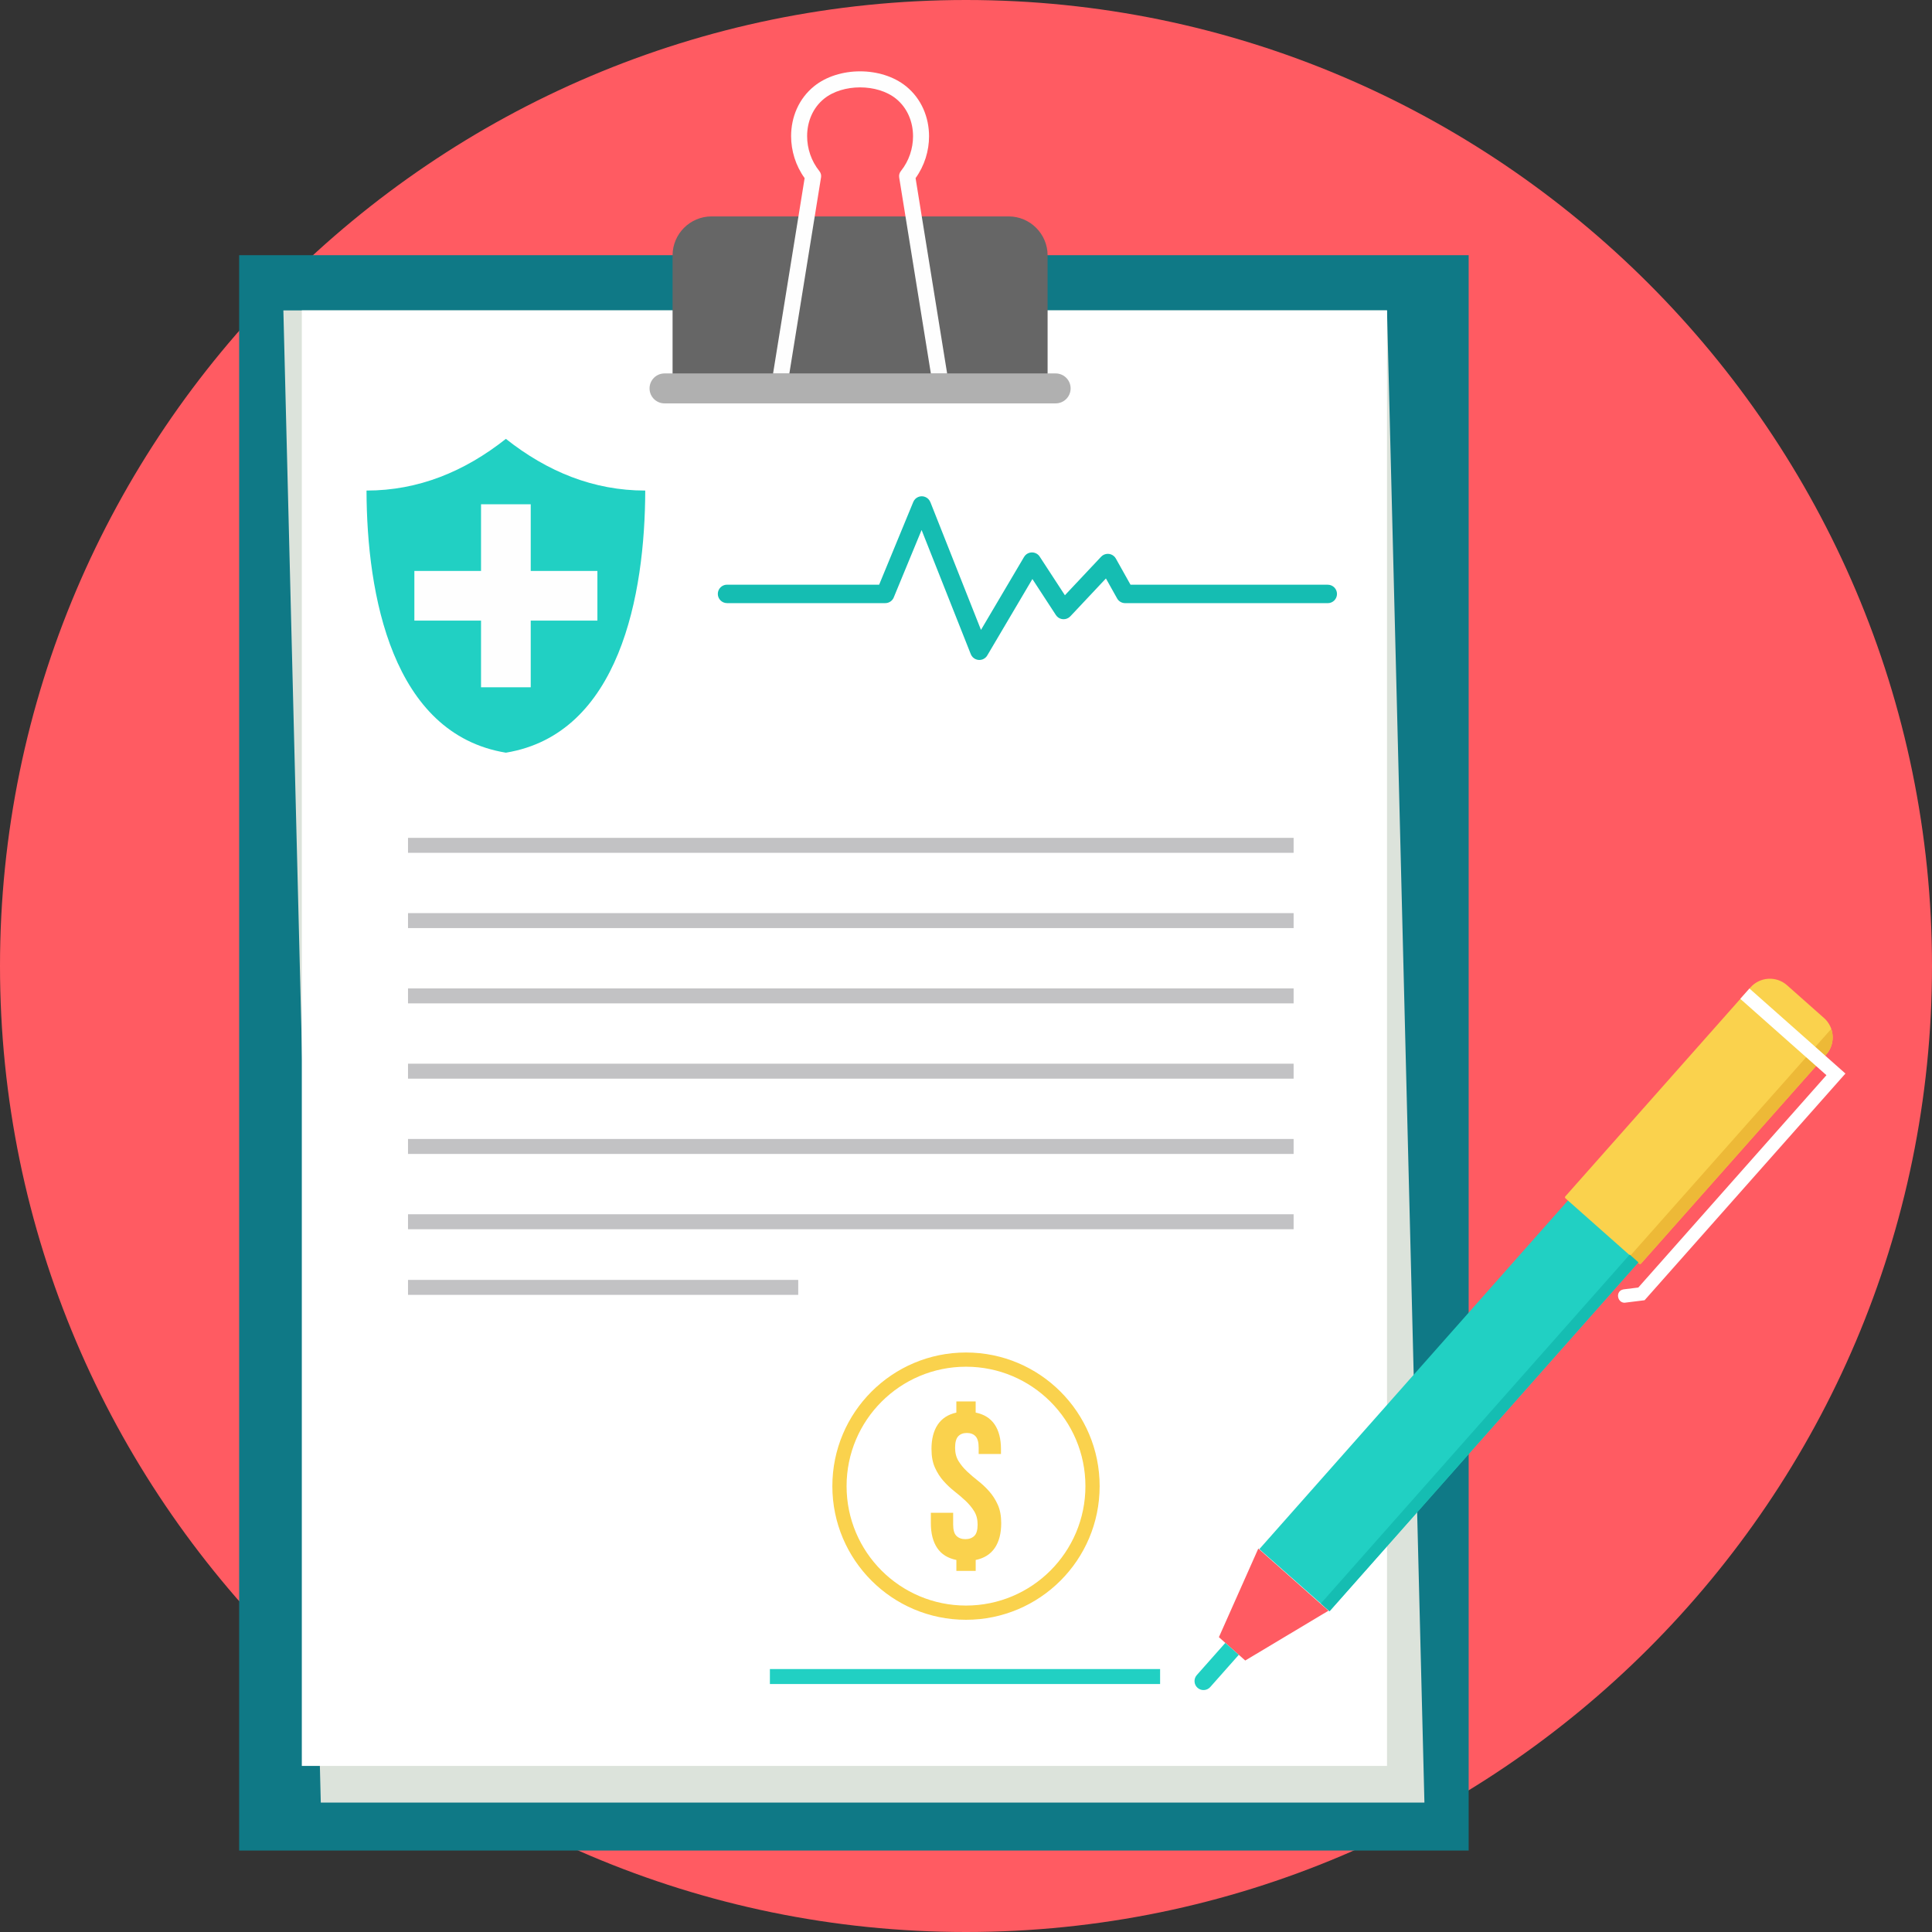
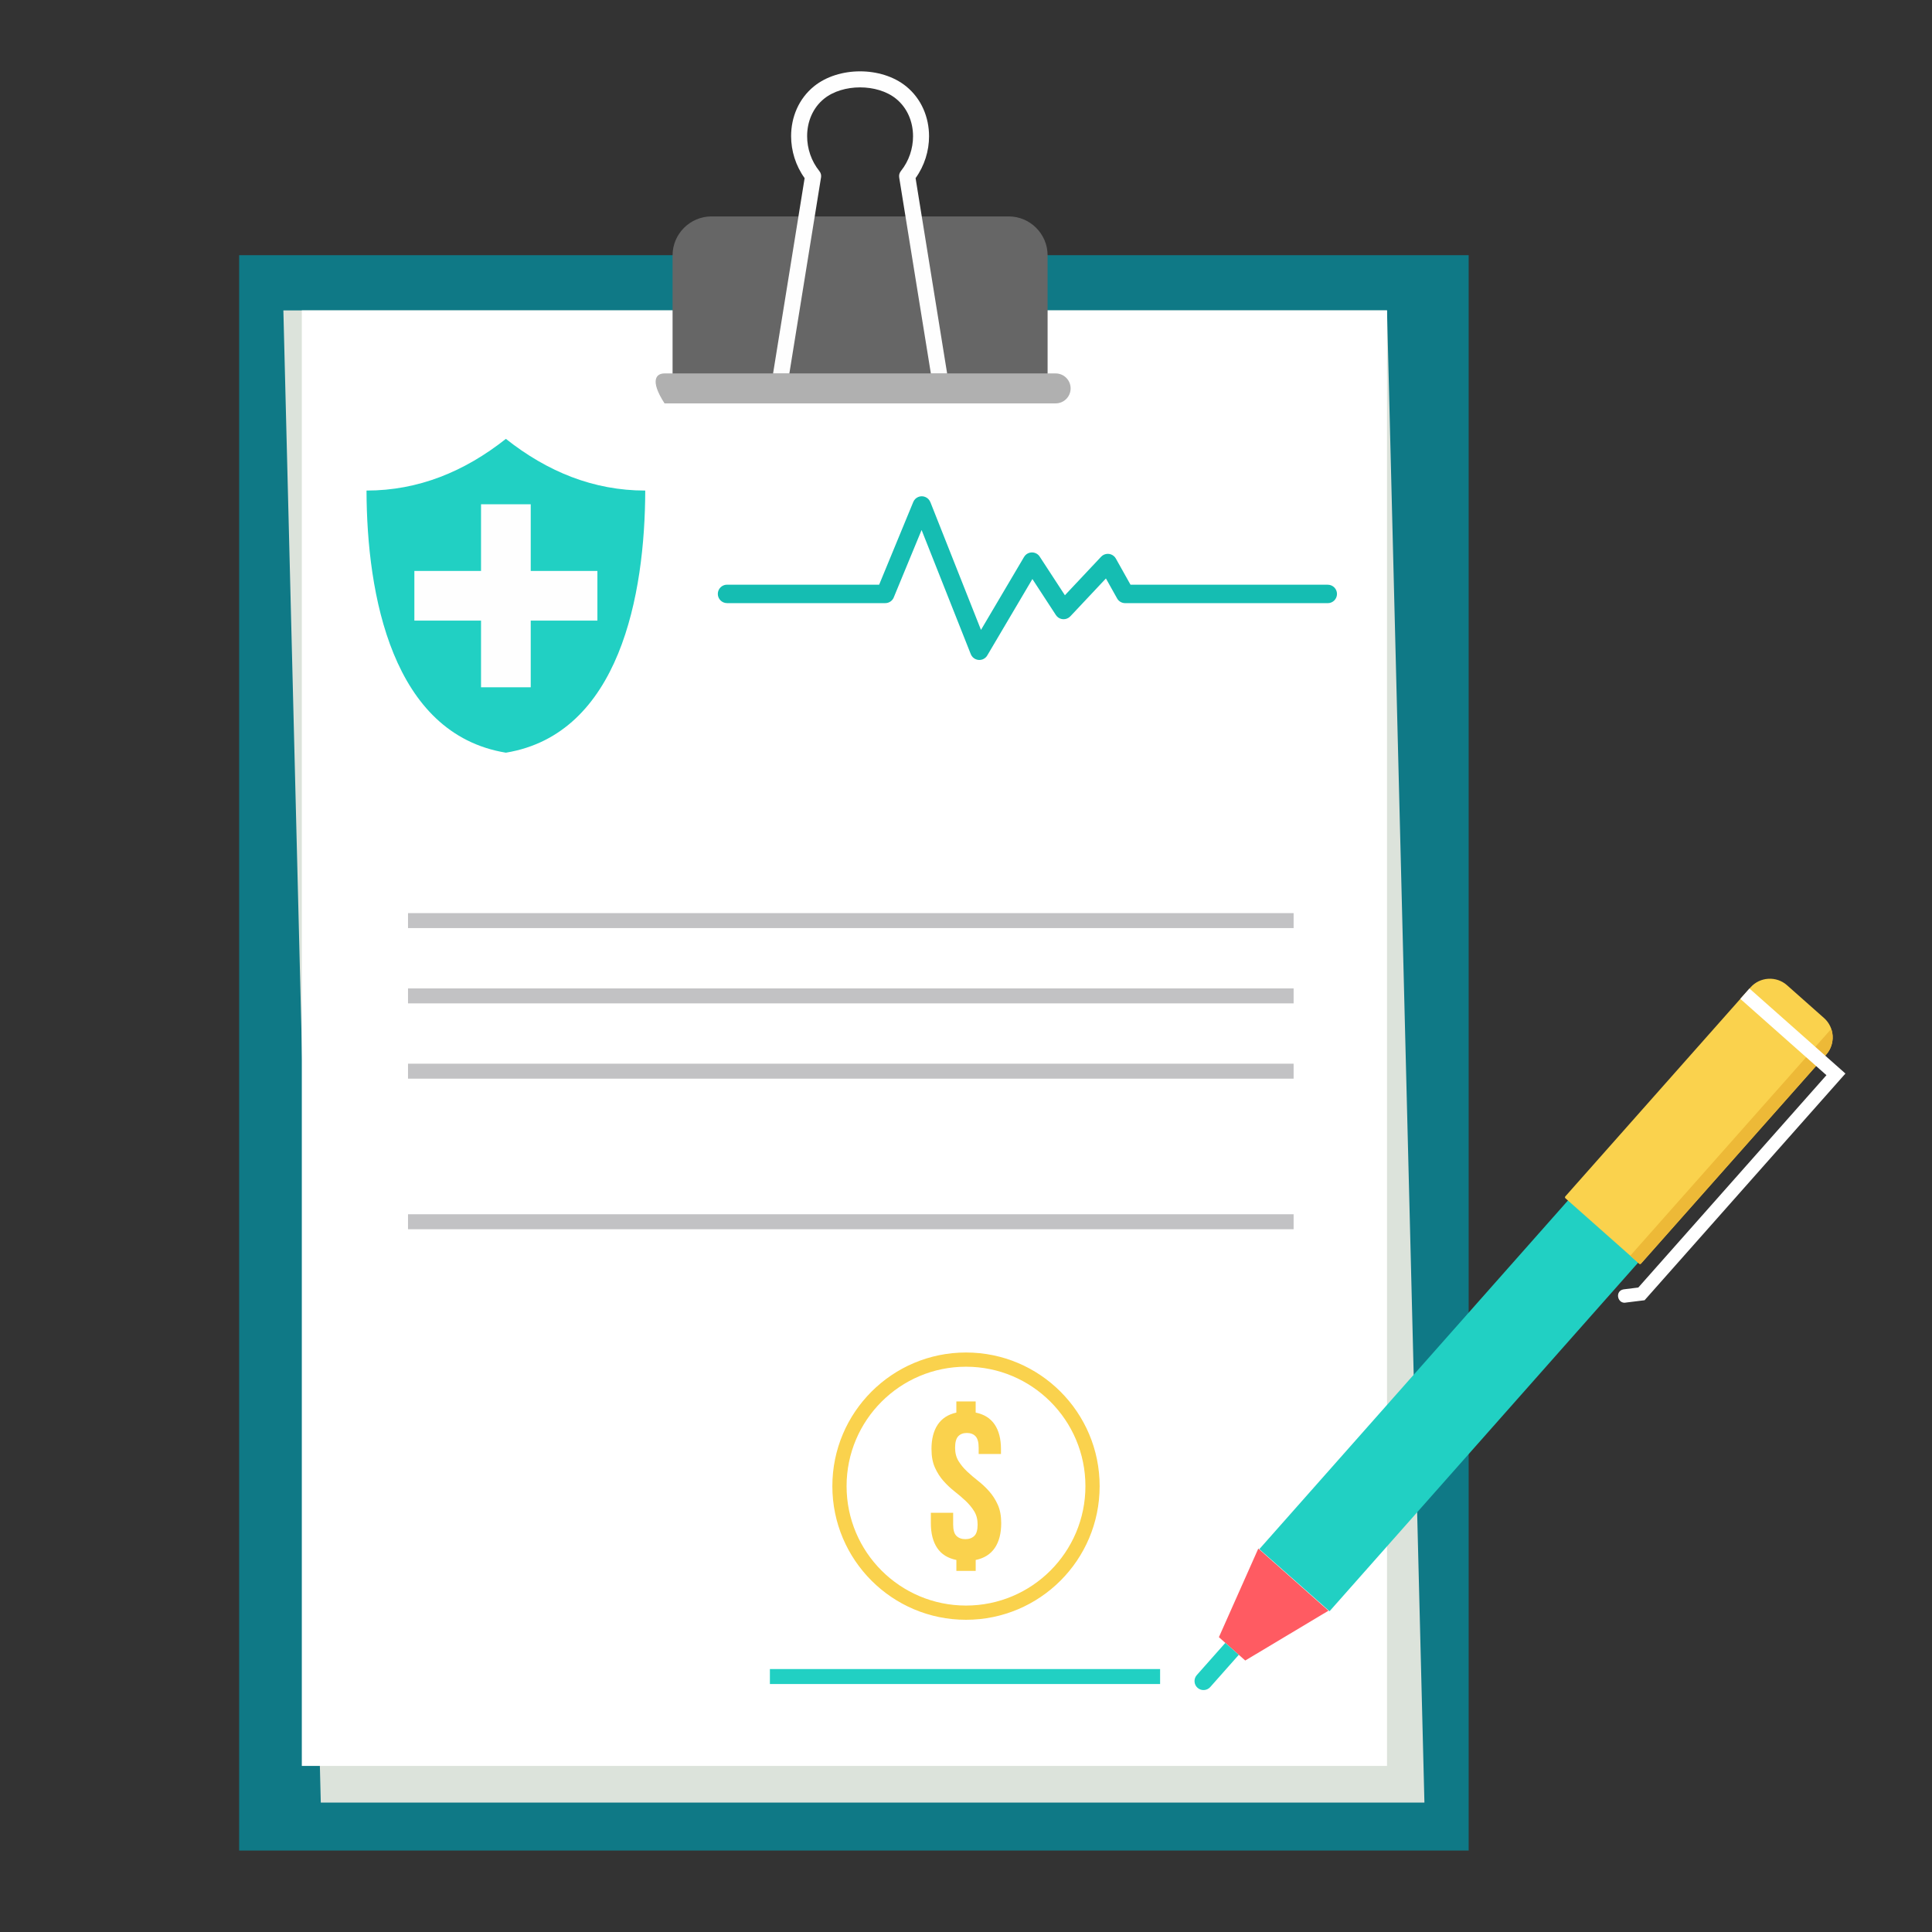
<svg xmlns="http://www.w3.org/2000/svg" version="1.1" id="Layer_1" x="0px" y="0px" viewBox="0 0 512 512" style="enable-background:new 0 0 512 512;" xml:space="preserve">
  <rect x="0" y="0" width="512" height="512" fill="#333333" stroke="none" />
-   <path style="fill:#FF5B62;" d="M256,512c140.998,0,256-114.998,256-256S397.002,0,256,0S0,114.998,0,256  C0,396.998,114.998,512,256,512z" />
  <rect x="63.376" y="67.628" style="fill:#0F7986;" width="325.834" height="422.784" />
  <polygon style="fill:#DCE3DB;" points="75.097,82.258 367.571,82.258 377.486,477.702 85.012,477.702 " />
  <rect x="79.984" y="82.259" style="fill:#FFFFFF;" width="287.588" height="385.727" />
  <path style="fill:#666666;" d="M188.548,57.351h78.764c5.672,0,10.314,4.642,10.314,10.314v33.856h-99.387V67.665  c0-5.672,4.642-10.314,10.314-10.314C188.553,57.351,188.548,57.351,188.548,57.351z" />
-   <path style="fill:#B0B0B0;" d="M176.109,98.962h103.646c2.194,0,3.972,1.778,3.972,3.97l0,0c0,2.193-1.779,3.97-3.972,3.97H176.109  c-2.194,0-3.972-1.778-3.972-3.97l0,0C172.137,100.739,173.915,98.962,176.109,98.962z" />
+   <path style="fill:#B0B0B0;" d="M176.109,98.962h103.646c2.194,0,3.972,1.778,3.972,3.97l0,0c0,2.193-1.779,3.97-3.972,3.97H176.109  l0,0C172.137,100.739,173.915,98.962,176.109,98.962z" />
  <path style="fill:#FEFEFE;" d="M217.572,47.074l-8.383,51.888h-4.314l8.36-51.753c-2.378-3.298-3.584-7.252-3.584-11.131  c0-2.485,0.494-4.956,1.496-7.215c1.011-2.282,2.54-4.347,4.591-6.004c6.526-5.266,17.838-5.27,24.364-0.005  c2.055,1.658,3.589,3.732,4.605,6.023c1.002,2.268,1.501,4.744,1.501,7.238c0,3.865-1.201,7.801-3.57,11.089l8.36,51.758h-4.314  l-8.383-51.888c-0.125-0.661,0.069-1.302,0.471-1.779c2.12-2.651,3.192-5.944,3.192-9.182c0-1.921-0.378-3.816-1.141-5.528  c-0.749-1.691-1.875-3.215-3.376-4.429c-4.96-4.004-14.101-3.995-19.057,0.005c-1.496,1.206-2.614,2.725-3.362,4.411  c-0.758,1.709-1.132,3.593-1.132,5.505c0,3.275,1.095,6.605,3.252,9.275c0.406,0.503,0.54,1.136,0.429,1.723l0,0L217.572,47.074  L217.572,47.074z" />
  <rect x="371.281" y="310.666" transform="matrix(0.749 0.663 -0.663 0.749 343.477 -160.788)" style="fill:#21D0C3;" width="24.836" height="123.464" />
  <path style="fill:#FF5B62;" d="M333.462,410.387l18.591,16.471l-22.05,13.196l-6.983-6.185L333.462,410.387z" />
  <path style="fill:#FAD24D;" d="M473.572,261.09l9.81,8.693c2.822,2.503,3.085,6.859,0.587,9.681l-49.07,55.384  c-0.13,0.148-0.351,0.157-0.494,0.028l-19.551-17.32c-0.143-0.13-0.157-0.351-0.028-0.494l49.07-55.384  c2.499-2.823,6.859-3.085,9.681-0.587h-0.005V261.09z" />
  <path style="fill:#EDB937;" d="M483.969,279.468l-49.084,55.398c-0.13,0.13-0.328,0.143-0.471,0.028l-0.014-0.014l-2.364-2.097  l53.268-60.123c0.78,2.268,0.36,4.891-1.339,6.804L483.969,279.468z" />
  <path style="fill:#21D0C3;" d="M324.723,435.38l3.57,3.164l-7.565,8.54c-0.868,0.984-2.383,1.072-3.367,0.204l0,0  c-0.984-0.868-1.072-2.383-0.204-3.367L324.723,435.38z" />
  <path style="fill:#FFFFFF;" d="M463.627,261.972l24.133,21.38l1.297,1.15l-1.215,1.371l-51.541,58.173l-0.471,0.531l-0.702,0.088  l-4.605,0.573c-1.967,0.005-2.522-3.159-0.25-3.547l3.898-0.485l49.855-56.27l-22.83-20.23l2.429-2.744v0.01H463.627z" />
  <g>
-     <rect x="390.3" y="317.868" transform="matrix(0.749 0.663 -0.663 0.749 350.3 -164.375)" style="fill:#15BDB2;" width="3.079" height="123.464" />
    <path style="fill:#15BDB2;" d="M192.672,159.833c-1.348,0-2.443-1.095-2.443-2.443c0-1.348,1.095-2.443,2.443-2.443h40.312   l9.043-21.921c0.513-1.243,1.935-1.838,3.178-1.325c0.638,0.264,1.104,0.767,1.339,1.358l0.009-0.005l13.418,33.874l11.418-19.334   c0.684-1.16,2.18-1.543,3.339-0.859c0.365,0.218,0.656,0.517,0.859,0.859l6.623,10.152l9.598-10.207   c0.919-0.979,2.466-1.025,3.445-0.106c0.185,0.176,0.337,0.369,0.457,0.582l3.889,6.942h52.275c1.348,0,2.443,1.095,2.443,2.443   s-1.095,2.443-2.443,2.443h-53.702v-0.005c-0.854,0-1.682-0.448-2.125-1.247l-2.965-5.293l-9.441,10.041l-0.005-0.005   c-0.134,0.139-0.281,0.267-0.448,0.374c-1.127,0.73-2.637,0.411-3.367-0.716l-6.226-9.547l-11.889,20.134   c-0.263,0.508-0.702,0.924-1.271,1.15c-1.252,0.494-2.675-0.125-3.169-1.376l-13.035-32.9l-7.303,17.689   c-0.318,0.979-1.234,1.691-2.323,1.691L192.672,159.833L192.672,159.833z" />
  </g>
-   <rect x="108.129" y="222.036" style="fill:#C2C2C4;" width="234.692" height="3.967" />
  <path style="fill:#FFFFFF;" d="M134.064,95.506c-12.119,10.476-25.681,16.027-41.241,14.775  c-0.845,34.839,8.055,73.905,41.241,78.842c33.186-4.937,42.086-43.998,41.241-78.842  C159.745,111.534,146.184,105.982,134.064,95.506z" />
  <path style="fill:#21D0C3;" d="M97.132,130.004c0.065,27.56,6.762,64.501,36.932,69.466c30.17-4.965,36.867-41.911,36.932-69.466  c-13.722,0-25.957-5.011-36.932-13.699C123.086,124.993,110.85,130.004,97.132,130.004z" />
  <path style="fill:#FEFEFE;" d="M127.478,133.635h13.172v17.666h17.667v13.172H140.65v17.667h-13.172v-17.667h-17.667v-13.172h17.667  C127.478,151.301,127.478,133.635,127.478,133.635z" />
  <g>
    <rect x="108.129" y="241.987" style="fill:#C2C2C4;" width="234.692" height="3.967" />
    <rect x="108.129" y="261.938" style="fill:#C2C2C4;" width="234.692" height="3.967" />
    <rect x="108.129" y="281.889" style="fill:#C2C2C4;" width="234.692" height="3.967" />
-     <rect x="108.129" y="301.84" style="fill:#C2C2C4;" width="234.692" height="3.967" />
    <rect x="108.129" y="321.792" style="fill:#C2C2C4;" width="234.692" height="3.967" />
-     <rect x="108.129" y="339.188" style="fill:#C2C2C4;" width="103.408" height="3.967" />
  </g>
  <rect x="204.031" y="442.316" style="fill:#21D0C3;" width="103.408" height="3.967" />
  <path style="fill:#FAD24D;" d="M256,358.426c9.778,0,18.637,3.963,25.043,10.374c6.406,6.406,10.374,15.265,10.374,25.043  s-3.967,18.637-10.374,25.043S265.778,429.26,256,429.26s-18.637-3.967-25.043-10.374c-6.41-6.41-10.374-15.265-10.374-25.043  s3.963-18.637,10.374-25.043C237.367,362.389,246.222,358.426,256,358.426z M246.85,384.065c0-2.693,0.55-4.859,1.649-6.508  c1.099-1.649,2.749-2.721,4.946-3.21v-2.956h5.118v2.956c2.236,0.457,3.912,1.506,5.03,3.155c1.118,1.649,1.677,3.839,1.677,6.568  v1.252h-5.912v-1.649c0-1.441-0.272-2.452-0.822-3.039c-0.55-0.587-1.316-0.882-2.301-0.882s-1.751,0.295-2.3,0.882  c-0.55,0.587-0.826,1.603-0.826,3.039c0,1.367,0.304,2.54,0.91,3.524c0.605,0.984,1.362,1.903,2.273,2.758  c0.91,0.854,1.884,1.686,2.928,2.503s2.018,1.737,2.928,2.758c0.91,1.025,1.668,2.208,2.273,3.552s0.91,2.965,0.91,4.859  c0,2.73-0.568,4.928-1.705,6.595c-1.136,1.668-2.822,2.73-5.057,3.183v2.9h-5.118v-2.9c-2.273-0.457-3.972-1.515-5.09-3.183  c-1.118-1.668-1.677-3.865-1.677-6.595v-2.73h5.912v3.127c0,1.441,0.295,2.443,0.882,3.011s1.376,0.854,2.36,0.854  c0.984,0,1.774-0.286,2.36-0.854c0.587-0.568,0.882-1.575,0.882-3.011c0-1.362-0.3-2.54-0.91-3.524  c-0.605-0.984-1.367-1.903-2.273-2.758c-0.91-0.854-1.884-1.686-2.928-2.503s-2.018-1.737-2.928-2.758  c-0.91-1.025-1.668-2.208-2.273-3.552c-0.605-1.344-0.91-2.965-0.91-4.859L246.85,384.065z M278.378,371.464  c-5.727-5.727-13.639-9.27-22.378-9.27s-16.65,3.543-22.378,9.27c-5.728,5.727-9.27,13.639-9.27,22.378  c0,8.739,3.543,16.651,9.27,22.378c5.727,5.723,13.639,9.27,22.378,9.27c8.739,0,16.65-3.543,22.378-9.27  c5.723-5.727,9.27-13.639,9.27-22.378C287.648,385.104,284.105,377.192,278.378,371.464z" />
  <g>
</g>
  <g>
</g>
  <g>
</g>
  <g>
</g>
  <g>
</g>
  <g>
</g>
  <g>
</g>
  <g>
</g>
  <g>
</g>
  <g>
</g>
  <g>
</g>
  <g>
</g>
  <g>
</g>
  <g>
</g>
  <g>
</g>
</svg>